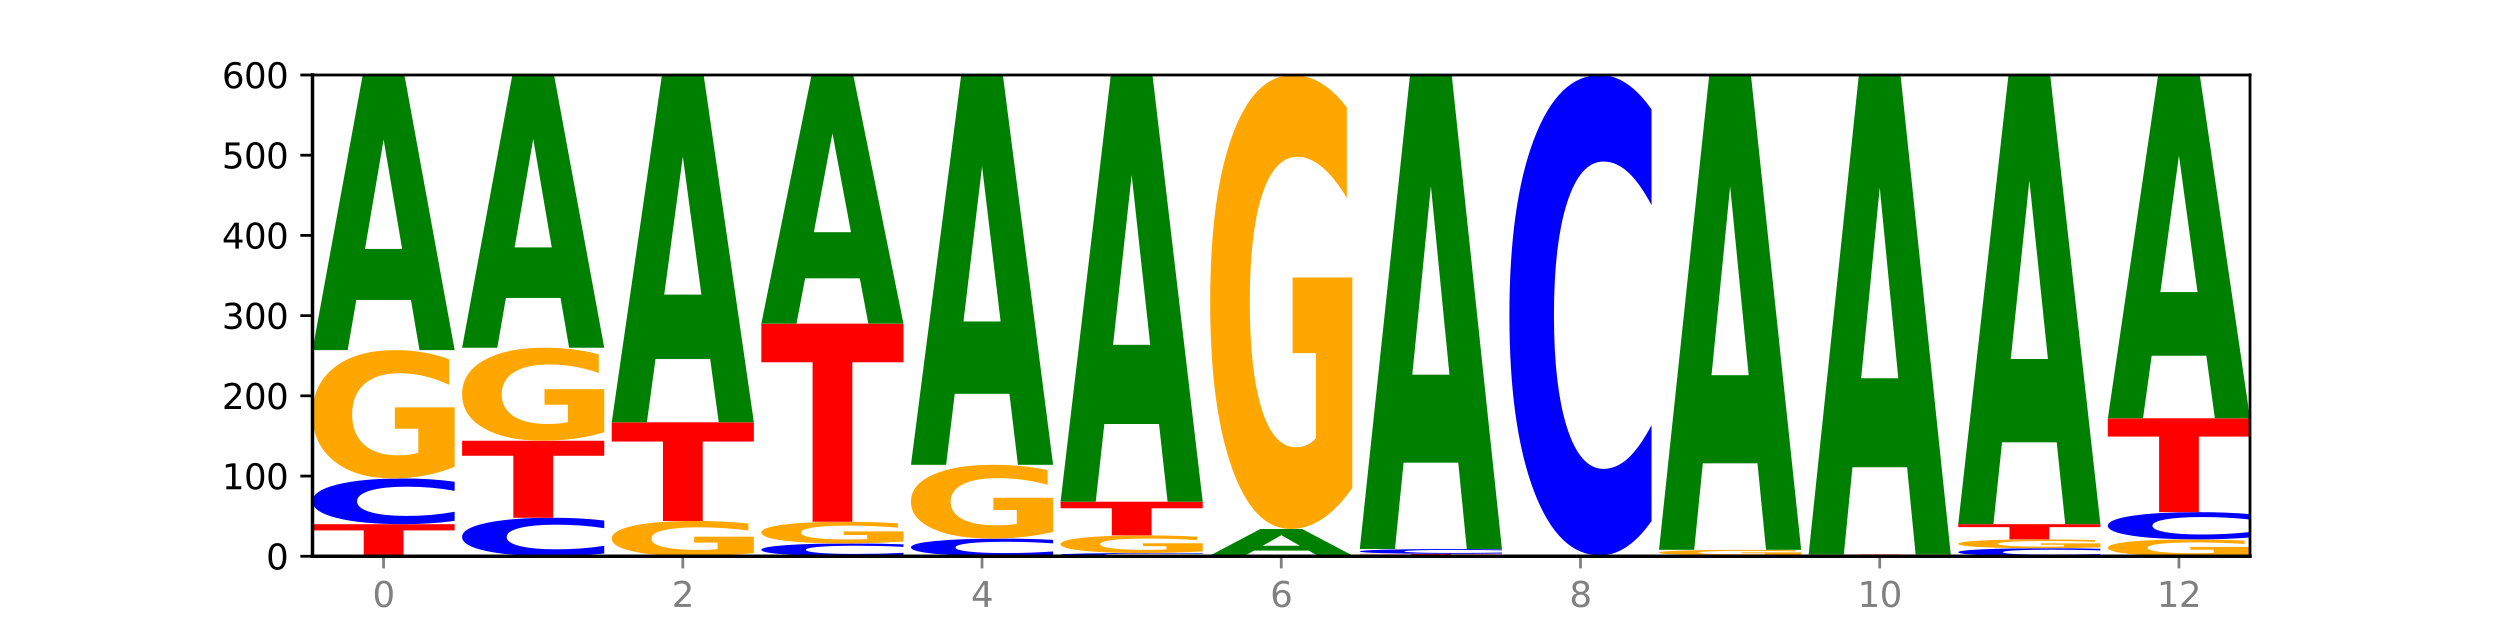
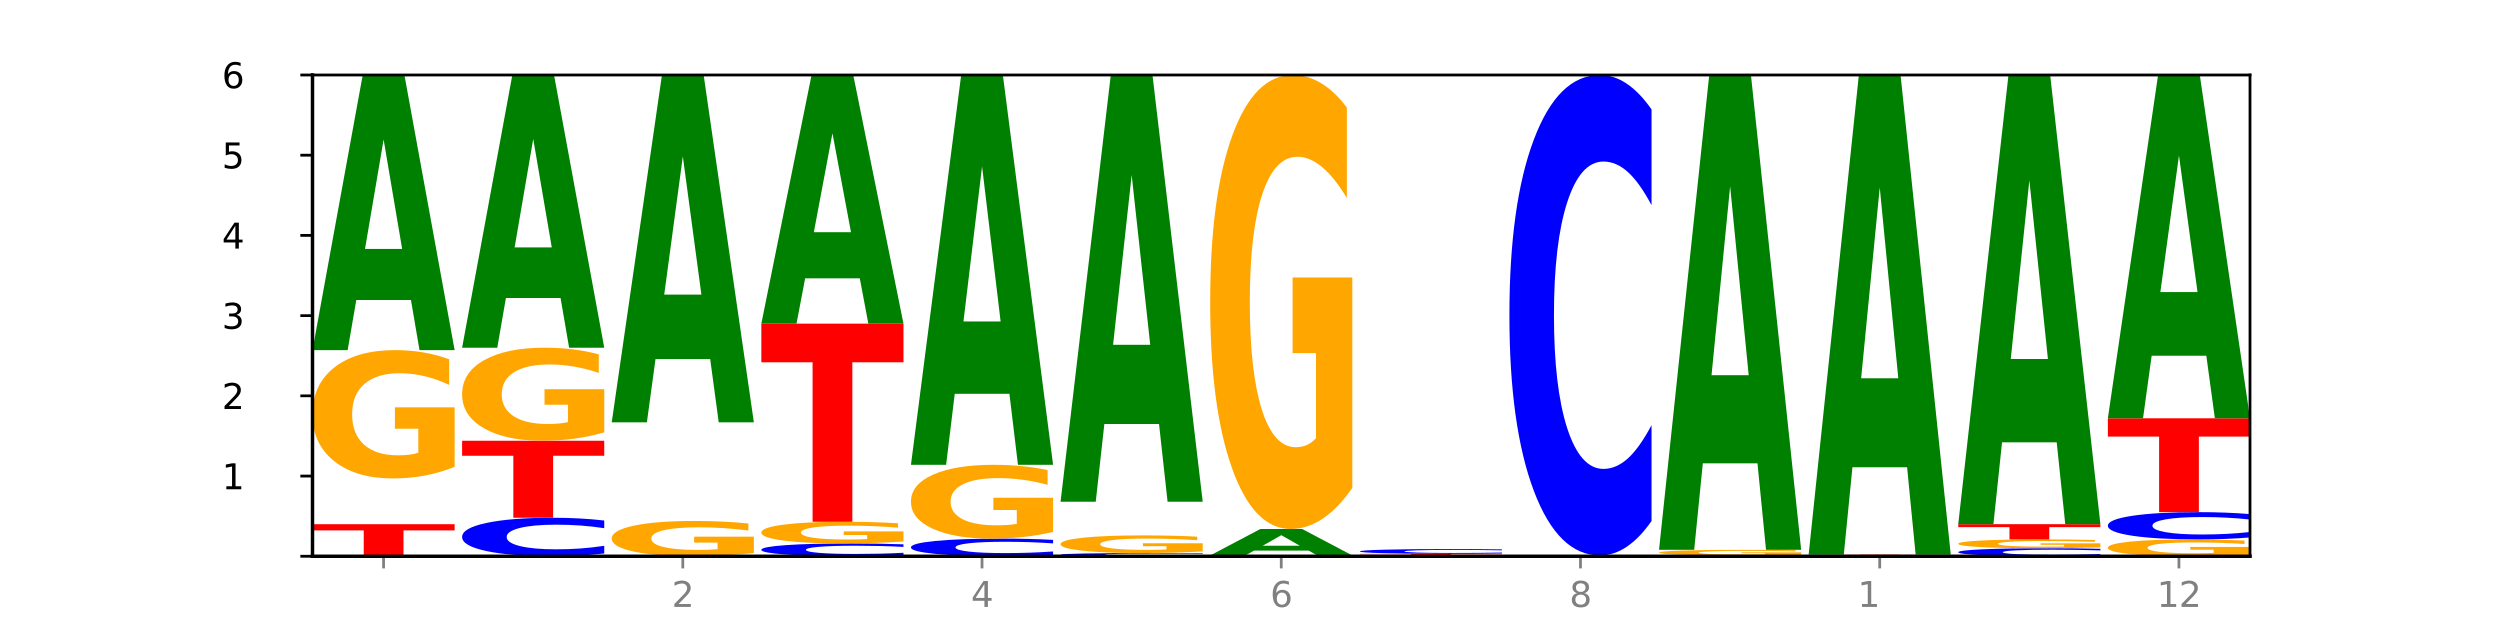
<svg xmlns="http://www.w3.org/2000/svg" xmlns:xlink="http://www.w3.org/1999/xlink" width="720pt" height="180pt" viewBox="0 0 720 180" version="1.1">
  <defs>
    <style type="text/css">*{stroke-linejoin: round; stroke-linecap: butt}</style>
  </defs>
  <g id="figure_1">
    <g id="patch_1">
      <path d="M 0 180  L 720 180  L 720 0  L 0 0  z " style="fill: #ffffff" />
    </g>
    <g id="axes_1">
      <g id="patch_2">
        <path d="M 90 160.2  L 648 160.2  L 648 21.6  L 90 21.6  z " style="fill: #ffffff" />
      </g>
      <g id="line2d_1">
        <path d="M 90 160.2  L 648 160.2  " clip-path="url(#p2d1b329192)" style="fill: none; stroke: #000000; stroke-width: 0.5; stroke-linecap: square" />
      </g>
      <g id="patch_3">
        <path d="M 90 150.96  L 130.934 150.96  L 130.934 152.762  L 116.208 152.762  L 116.208 160.2  L 104.755 160.2  L 104.755 152.762  L 90 152.762  L 90 150.96  z " clip-path="url(#p2d1b329192)" style="fill: #ff0000" />
      </g>
      <g id="patch_4">
-         <path d="M 130.934 150.016  Q 127.51 150.484 123.808 150.721  Q 120.105 150.96 116.073 150.96  Q 104.047 150.96 97.024 149.187  Q 90 147.413 90 144.381  Q 90 141.337 97.024 139.566  Q 104.047 137.793 116.073 137.793  Q 120.105 137.793 123.808 138.032  Q 127.51 138.269 130.934 138.737  L 130.934 141.361  Q 127.479 140.741 124.127 140.453  Q 120.776 140.165 117.073 140.165  Q 110.431 140.165 106.625 141.288  Q 102.83 142.409 102.83 144.381  Q 102.83 146.344 106.625 147.468  Q 110.431 148.588 117.073 148.588  Q 120.776 148.588 124.127 148.3  Q 127.479 148.009 130.934 147.389  L 130.934 150.016  z " clip-path="url(#p2d1b329192)" style="fill: #0000ff" />
-       </g>
+         </g>
      <g id="patch_5">
        <path d="M 130.934 134.449  Q 126.806 136.121 122.366 136.961  Q 117.926 137.793 113.192 137.793  Q 102.495 137.793 96.247 132.815  Q 90 127.837 90 119.324  Q 90 110.712 96.358 105.773  Q 102.724 100.833 113.797 100.833  Q 118.063 100.833 121.971 101.505  Q 125.889 102.169 129.356 103.482  L 129.356 110.85  Q 125.779 109.163 122.237 108.33  Q 118.696 107.491 115.137 107.491  Q 108.55 107.491 104.981 110.56  Q 101.412 113.621 101.412 119.324  Q 101.412 124.974 104.853 128.059  Q 108.293 131.135 114.623 131.135  Q 116.348 131.135 117.825 130.96  Q 119.302 130.777 120.476 130.395  L 120.476 123.478  L 113.733 123.478  L 113.733 117.317  L 130.934 117.317  L 130.934 134.449  z " clip-path="url(#p2d1b329192)" style="fill: #ffa600" />
      </g>
      <g id="patch_6">
        <path d="M 118.355 86.399  L 102.613 86.399  L 100.127 100.833  L 90 100.833  L 104.462 21.6  L 116.472 21.6  L 130.934 100.833  L 120.816 100.833  L 118.355 86.399  z M 105.123 71.694  L 115.819 71.694  L 110.48 40.177  L 105.123 71.694  z " clip-path="url(#p2d1b329192)" style="fill: #008000" />
      </g>
      <g id="patch_7">
        <path d="M 174.023 159.405  Q 170.599 159.799 166.897 159.998  Q 163.194 160.2 159.161 160.2  Q 147.136 160.2 140.112 158.707  Q 133.089 157.213 133.089 154.659  Q 133.089 152.096 140.112 150.605  Q 147.136 149.112 159.161 149.112  Q 163.194 149.112 166.897 149.314  Q 170.599 149.513 174.023 149.907  L 174.023 152.117  Q 170.568 151.595 167.216 151.352  Q 163.864 151.109 160.162 151.109  Q 153.52 151.109 149.714 152.055  Q 145.919 152.999 145.919 154.659  Q 145.919 156.313 149.714 157.259  Q 153.52 158.203 160.162 158.203  Q 163.864 158.203 167.216 157.96  Q 170.568 157.715 174.023 157.193  L 174.023 159.405  z " clip-path="url(#p2d1b329192)" style="fill: #0000ff" />
      </g>
      <g id="patch_8">
        <path d="M 133.089 126.936  L 174.023 126.936  L 174.023 131.261  L 159.296 131.261  L 159.296 149.112  L 147.844 149.112  L 147.844 131.261  L 133.089 131.261  L 133.089 126.936  z " clip-path="url(#p2d1b329192)" style="fill: #ff0000" />
      </g>
      <g id="patch_9">
        <path d="M 174.023 124.512  Q 169.895 125.724 165.455 126.333  Q 161.014 126.936 156.281 126.936  Q 145.584 126.936 139.336 123.327  Q 133.089 119.718 133.089 113.546  Q 133.089 107.303 139.446 103.721  Q 145.813 100.14 156.886 100.14  Q 161.152 100.14 165.06 100.627  Q 168.977 101.109 172.445 102.061  L 172.445 107.402  Q 168.867 106.179 165.326 105.576  Q 161.785 104.967 158.226 104.967  Q 151.639 104.967 148.07 107.192  Q 144.501 109.411 144.501 113.546  Q 144.501 117.642 147.941 119.879  Q 151.382 122.109 157.712 122.109  Q 159.437 122.109 160.914 121.982  Q 162.391 121.849 163.565 121.572  L 163.565 116.557  L 156.822 116.557  L 156.822 112.091  L 174.023 112.091  L 174.023 124.512  z " clip-path="url(#p2d1b329192)" style="fill: #ffa600" />
      </g>
      <g id="patch_10">
        <path d="M 161.444 85.832  L 145.701 85.832  L 143.216 100.14  L 133.089 100.14  L 147.551 21.6  L 159.561 21.6  L 174.023 100.14  L 163.905 100.14  L 161.444 85.832  z M 148.212 71.256  L 158.908 71.256  L 153.569 40.015  L 148.212 71.256  z " clip-path="url(#p2d1b329192)" style="fill: #008000" />
      </g>
      <g id="patch_11">
        <path d="M 217.112 159.28  Q 212.984 159.74 208.543 159.971  Q 204.103 160.2 199.369 160.2  Q 188.673 160.2 182.425 158.831  Q 176.178 157.462 176.178 155.121  Q 176.178 152.753 182.535 151.394  Q 188.902 150.036 199.975 150.036  Q 204.241 150.036 208.149 150.221  Q 212.066 150.403 215.534 150.765  L 215.534 152.791  Q 211.956 152.327 208.415 152.098  Q 204.874 151.867 201.314 151.867  Q 194.727 151.867 191.159 152.711  Q 187.59 153.553 187.59 155.121  Q 187.59 156.675 191.03 157.523  Q 194.471 158.369 200.801 158.369  Q 202.525 158.369 204.002 158.321  Q 205.479 158.27 206.654 158.166  L 206.654 156.263  L 199.911 156.263  L 199.911 154.569  L 217.112 154.569  L 217.112 159.28  z " clip-path="url(#p2d1b329192)" style="fill: #ffa600" />
      </g>
      <g id="patch_12">
-         <path d="M 176.178 121.623  L 217.112 121.623  L 217.112 127.164  L 202.385 127.164  L 202.385 150.036  L 190.933 150.036  L 190.933 127.164  L 176.178 127.164  L 176.178 121.623  z " clip-path="url(#p2d1b329192)" style="fill: #ff0000" />
-       </g>
+         </g>
      <g id="patch_13">
        <path d="M 204.533 103.402  L 188.79 103.402  L 186.304 121.623  L 176.178 121.623  L 190.64 21.6  L 202.65 21.6  L 217.112 121.623  L 206.993 121.623  L 204.533 103.402  z M 191.301 84.838  L 201.997 84.838  L 196.657 45.052  L 191.301 84.838  z " clip-path="url(#p2d1b329192)" style="fill: #008000" />
      </g>
      <g id="patch_14">
        <path d="M 260.201 159.935  Q 256.777 160.066 253.074 160.133  Q 249.372 160.2 245.339 160.2  Q 233.313 160.2 226.29 159.702  Q 219.266 159.204 219.266 158.353  Q 219.266 157.499 226.29 157.002  Q 233.313 156.504 245.339 156.504  Q 249.372 156.504 253.074 156.571  Q 256.777 156.638 260.201 156.769  L 260.201 157.506  Q 256.746 157.332 253.394 157.251  Q 250.042 157.17 246.339 157.17  Q 239.697 157.17 235.892 157.485  Q 232.096 157.8 232.096 158.353  Q 232.096 158.904 235.892 159.22  Q 239.697 159.534 246.339 159.534  Q 250.042 159.534 253.394 159.453  Q 256.746 159.372 260.201 159.198  L 260.201 159.935  z " clip-path="url(#p2d1b329192)" style="fill: #0000ff" />
      </g>
      <g id="patch_15">
        <path d="M 260.201 155.94  Q 256.072 156.222 251.632 156.364  Q 247.192 156.504 242.458 156.504  Q 231.761 156.504 225.514 155.664  Q 219.266 154.824 219.266 153.387  Q 219.266 151.934 225.624 151.101  Q 231.991 150.267 243.064 150.267  Q 247.33 150.267 251.238 150.38  Q 255.155 150.492 258.623 150.714  L 258.623 151.957  Q 255.045 151.673 251.504 151.532  Q 247.963 151.39 244.403 151.39  Q 237.816 151.39 234.248 151.908  Q 230.679 152.425 230.679 153.387  Q 230.679 154.341 234.119 154.861  Q 237.559 155.381 243.889 155.381  Q 245.614 155.381 247.091 155.351  Q 248.568 155.32 249.742 155.256  L 249.742 154.088  L 243 154.088  L 243 153.049  L 260.201 153.049  L 260.201 155.94  z " clip-path="url(#p2d1b329192)" style="fill: #ffa600" />
      </g>
      <g id="patch_16">
        <path d="M 219.266 93.21  L 260.201 93.21  L 260.201 104.338  L 245.474 104.338  L 245.474 150.267  L 234.022 150.267  L 234.022 104.338  L 219.266 104.338  L 219.266 93.21  z " clip-path="url(#p2d1b329192)" style="fill: #ff0000" />
      </g>
      <g id="patch_17">
        <path d="M 247.622 80.165  L 231.879 80.165  L 229.393 93.21  L 219.266 93.21  L 233.729 21.6  L 245.739 21.6  L 260.201 93.21  L 250.082 93.21  L 247.622 80.165  z M 234.39 66.874  L 245.086 66.874  L 239.746 38.39  L 234.39 66.874  z " clip-path="url(#p2d1b329192)" style="fill: #008000" />
      </g>
      <g id="patch_18">
        <path d="M 303.29 159.836  Q 299.865 160.016 296.163 160.108  Q 292.46 160.2 288.428 160.2  Q 276.402 160.2 269.379 159.516  Q 262.355 158.831 262.355 157.661  Q 262.355 156.486 269.379 155.802  Q 276.402 155.118 288.428 155.118  Q 292.46 155.118 296.163 155.21  Q 299.865 155.302 303.29 155.482  L 303.29 156.495  Q 299.835 156.256 296.483 156.145  Q 293.131 156.033 289.428 156.033  Q 282.786 156.033 278.981 156.467  Q 275.185 156.899 275.185 157.661  Q 275.185 158.419 278.981 158.852  Q 282.786 159.285 289.428 159.285  Q 293.131 159.285 296.483 159.173  Q 299.835 159.061 303.29 158.822  L 303.29 159.836  z " clip-path="url(#p2d1b329192)" style="fill: #0000ff" />
      </g>
      <g id="patch_19">
        <path d="M 303.29 153.195  Q 299.161 154.157 294.721 154.639  Q 290.281 155.118 285.547 155.118  Q 274.85 155.118 268.603 152.256  Q 262.355 149.393 262.355 144.499  Q 262.355 139.547 268.713 136.706  Q 275.08 133.866 286.153 133.866  Q 290.418 133.866 294.327 134.252  Q 298.244 134.634 301.712 135.389  L 301.712 139.626  Q 298.134 138.655 294.593 138.177  Q 291.051 137.694 287.492 137.694  Q 280.905 137.694 277.336 139.459  Q 273.768 141.219 273.768 144.499  Q 273.768 147.747 277.208 149.521  Q 280.648 151.29 286.978 151.29  Q 288.703 151.29 290.18 151.189  Q 291.657 151.084 292.831 150.864  L 292.831 146.887  L 286.088 146.887  L 286.088 143.344  L 303.29 143.344  L 303.29 153.195  z " clip-path="url(#p2d1b329192)" style="fill: #ffa600" />
      </g>
      <g id="patch_20">
        <path d="M 290.71 113.415  L 274.968 113.415  L 272.482 133.866  L 262.355 133.866  L 276.817 21.6  L 288.827 21.6  L 303.29 133.866  L 293.171 133.866  L 290.71 113.415  z M 277.479 92.578  L 288.175 92.578  L 282.835 47.922  L 277.479 92.578  z " clip-path="url(#p2d1b329192)" style="fill: #008000" />
      </g>
      <g id="patch_21">
        <path d="M 346.378 160.134  Q 342.954 160.167 339.252 160.183  Q 335.549 160.2 331.517 160.2  Q 319.491 160.2 312.468 160.076  Q 305.444 159.951 305.444 159.738  Q 305.444 159.525 312.468 159.4  Q 319.491 159.276 331.517 159.276  Q 335.549 159.276 339.252 159.293  Q 342.954 159.309 346.378 159.342  L 346.378 159.526  Q 342.923 159.483 339.571 159.463  Q 336.22 159.442 332.517 159.442  Q 325.875 159.442 322.069 159.521  Q 318.274 159.6 318.274 159.738  Q 318.274 159.876 322.069 159.955  Q 325.875 160.034 332.517 160.034  Q 336.22 160.034 339.571 160.013  Q 342.923 159.993 346.378 159.949  L 346.378 160.134  z " clip-path="url(#p2d1b329192)" style="fill: #0000ff" />
      </g>
      <g id="patch_22">
        <path d="M 346.378 158.816  Q 342.25 159.046 337.81 159.162  Q 333.37 159.276 328.636 159.276  Q 317.939 159.276 311.692 158.592  Q 305.444 157.907 305.444 156.737  Q 305.444 155.552 311.802 154.873  Q 318.168 154.194 329.241 154.194  Q 333.507 154.194 337.415 154.286  Q 341.333 154.378 344.8 154.558  L 344.8 155.571  Q 341.223 155.339 337.681 155.225  Q 334.14 155.109 330.581 155.109  Q 323.994 155.109 320.425 155.531  Q 316.856 155.952 316.856 156.737  Q 316.856 157.513 320.297 157.938  Q 323.737 158.361 330.067 158.361  Q 331.792 158.361 333.269 158.336  Q 334.746 158.311 335.92 158.259  L 335.92 157.308  L 329.177 157.308  L 329.177 156.46  L 346.378 156.46  L 346.378 158.816  z " clip-path="url(#p2d1b329192)" style="fill: #ffa600" />
      </g>
      <g id="patch_23">
-         <path d="M 305.444 144.492  L 346.378 144.492  L 346.378 146.384  L 331.652 146.384  L 331.652 154.194  L 320.199 154.194  L 320.199 146.384  L 305.444 146.384  L 305.444 144.492  z " clip-path="url(#p2d1b329192)" style="fill: #ff0000" />
-       </g>
+         </g>
      <g id="patch_24">
        <path d="M 333.799 122.105  L 318.057 122.105  L 315.571 144.492  L 305.444 144.492  L 319.906 21.6  L 331.916 21.6  L 346.378 144.492  L 336.26 144.492  L 333.799 122.105  z M 320.567 99.296  L 331.263 99.296  L 325.924 50.414  L 320.567 99.296  z " clip-path="url(#p2d1b329192)" style="fill: #008000" />
      </g>
      <g id="patch_25">
        <path d="M 348.533 159.969  L 389.467 159.969  L 389.467 160.014  L 374.74 160.014  L 374.74 160.2  L 363.288 160.2  L 363.288 160.014  L 348.533 160.014  L 348.533 159.969  z " clip-path="url(#p2d1b329192)" style="fill: #ff0000" />
      </g>
      <g id="patch_26">
        <path d="M 376.888 158.58  L 361.145 158.58  L 358.66 159.969  L 348.533 159.969  L 362.995 152.346  L 375.005 152.346  L 389.467 159.969  L 379.349 159.969  L 376.888 158.58  z M 363.656 157.166  L 374.352 157.166  L 369.013 154.133  L 363.656 157.166  z " clip-path="url(#p2d1b329192)" style="fill: #008000" />
      </g>
      <g id="patch_27">
        <path d="M 389.467 140.516  Q 385.339 146.431 380.899 149.402  Q 376.458 152.346 371.725 152.346  Q 361.028 152.346 354.78 134.737  Q 348.533 117.127 348.533 87.014  Q 348.533 56.548 354.89 39.074  Q 361.257 21.6 372.33 21.6  Q 376.596 21.6 380.504 23.977  Q 384.421 26.326 387.889 30.972  L 387.889 57.035  Q 384.311 51.066 380.77 48.122  Q 377.229 45.151 373.67 45.151  Q 367.083 45.151 363.514 56.008  Q 359.945 66.838 359.945 87.014  Q 359.945 106.999 363.386 117.911  Q 366.826 128.795 373.156 128.795  Q 374.881 128.795 376.358 128.174  Q 377.835 127.526 379.009 126.175  L 379.009 101.706  L 372.266 101.706  L 372.266 79.91  L 389.467 79.91  L 389.467 140.516  z " clip-path="url(#p2d1b329192)" style="fill: #ffa600" />
      </g>
      <g id="patch_28">
        <path d="M 391.622 159.507  L 432.556 159.507  L 432.556 159.642  L 417.829 159.642  L 417.829 160.2  L 406.377 160.2  L 406.377 159.642  L 391.622 159.642  L 391.622 159.507  z " clip-path="url(#p2d1b329192)" style="fill: #ff0000" />
      </g>
      <g id="patch_29">
        <path d="M 432.556 159.408  Q 429.132 159.457 425.429 159.482  Q 421.727 159.507 417.694 159.507  Q 405.669 159.507 398.645 159.32  Q 391.622 159.134 391.622 158.814  Q 391.622 158.494 398.645 158.308  Q 405.669 158.121 417.694 158.121  Q 421.727 158.121 425.429 158.146  Q 429.132 158.171 432.556 158.22  L 432.556 158.497  Q 429.101 158.431 425.749 158.401  Q 422.397 158.371 418.695 158.371  Q 412.053 158.371 408.247 158.489  Q 404.452 158.607 404.452 158.814  Q 404.452 159.021 408.247 159.139  Q 412.053 159.257 418.695 159.257  Q 422.397 159.257 425.749 159.227  Q 429.101 159.196 432.556 159.131  L 432.556 159.408  z " clip-path="url(#p2d1b329192)" style="fill: #0000ff" />
      </g>
      <g id="patch_30">
-         <path d="M 419.977 133.251  L 404.234 133.251  L 401.749 158.121  L 391.622 158.121  L 406.084 21.6  L 418.094 21.6  L 432.556 158.121  L 422.437 158.121  L 419.977 133.251  z M 406.745 107.913  L 417.441 107.913  L 412.101 53.609  L 406.745 107.913  z " clip-path="url(#p2d1b329192)" style="fill: #008000" />
-       </g>
+         </g>
      <g id="patch_31">
        <path d="M 475.645 160.179  Q 471.516 160.19 467.076 160.195  Q 462.636 160.2 457.902 160.2  Q 447.205 160.2 440.958 160.169  Q 434.71 160.138 434.71 160.085  Q 434.71 160.031 441.068 160  Q 447.435 159.969 458.508 159.969  Q 462.774 159.969 466.682 159.973  Q 470.599 159.977 474.067 159.986  L 474.067 160.032  Q 470.489 160.021 466.948 160.016  Q 463.407 160.011 459.847 160.011  Q 453.26 160.011 449.692 160.03  Q 446.123 160.049 446.123 160.085  Q 446.123 160.12 449.563 160.139  Q 453.003 160.158 459.333 160.158  Q 461.058 160.158 462.535 160.157  Q 464.012 160.156 465.186 160.154  L 465.186 160.111  L 458.444 160.111  L 458.444 160.072  L 475.645 160.072  L 475.645 160.179  z " clip-path="url(#p2d1b329192)" style="fill: #ffa600" />
      </g>
      <g id="patch_32">
        <path d="M 475.645 150.051  Q 472.221 154.967 468.518 157.454  Q 464.816 159.969 460.783 159.969  Q 448.757 159.969 441.734 141.333  Q 434.71 122.697 434.71 90.827  Q 434.71 58.843 441.734 40.236  Q 448.757 21.6 460.783 21.6  Q 464.816 21.6 468.518 24.115  Q 472.221 26.602 475.645 31.518  L 475.645 59.101  Q 472.19 52.584 468.838 49.554  Q 465.486 46.524 461.783 46.524  Q 455.142 46.524 451.336 58.329  Q 447.54 70.105 447.54 90.827  Q 447.54 111.464 451.336 123.269  Q 455.142 135.045 461.783 135.045  Q 465.486 135.045 468.838 132.015  Q 472.19 128.957 475.645 122.44  L 475.645 150.051  z " clip-path="url(#p2d1b329192)" style="fill: #0000ff" />
      </g>
      <g id="patch_33">
        <path d="M 518.734 160.183  Q 515.31 160.192 511.607 160.196  Q 507.904 160.2 503.872 160.2  Q 491.846 160.2 484.823 160.169  Q 477.799 160.138 477.799 160.085  Q 477.799 160.031 484.823 160  Q 491.846 159.969 503.872 159.969  Q 507.904 159.969 511.607 159.973  Q 515.31 159.977 518.734 159.986  L 518.734 160.032  Q 515.279 160.021 511.927 160.016  Q 508.575 160.011 504.872 160.011  Q 498.23 160.011 494.425 160.03  Q 490.629 160.05 490.629 160.085  Q 490.629 160.119 494.425 160.139  Q 498.23 160.158 504.872 160.158  Q 508.575 160.158 511.927 160.153  Q 515.279 160.148 518.734 160.137  L 518.734 160.183  z " clip-path="url(#p2d1b329192)" style="fill: #0000ff" />
      </g>
      <g id="patch_34">
        <path d="M 518.734 159.823  Q 514.605 159.896 510.165 159.933  Q 505.725 159.969 500.991 159.969  Q 490.294 159.969 484.047 159.751  Q 477.799 159.533 477.799 159.161  Q 477.799 158.784 484.157 158.568  Q 490.524 158.352 501.597 158.352  Q 505.862 158.352 509.771 158.381  Q 513.688 158.41 517.156 158.468  L 517.156 158.79  Q 513.578 158.716 510.037 158.68  Q 506.495 158.643 502.936 158.643  Q 496.349 158.643 492.78 158.778  Q 489.212 158.911 489.212 159.161  Q 489.212 159.408 492.652 159.543  Q 496.092 159.678 502.422 159.678  Q 504.147 159.678 505.624 159.67  Q 507.101 159.662 508.275 159.645  L 508.275 159.343  L 501.532 159.343  L 501.532 159.073  L 518.734 159.073  L 518.734 159.823  z " clip-path="url(#p2d1b329192)" style="fill: #ffa600" />
      </g>
      <g id="patch_35">
        <path d="M 506.154 133.44  L 490.412 133.44  L 487.926 158.352  L 477.799 158.352  L 492.261 21.6  L 504.271 21.6  L 518.734 158.352  L 508.615 158.352  L 506.154 133.44  z M 492.923 108.059  L 503.619 108.059  L 498.279 53.663  L 492.923 108.059  z " clip-path="url(#p2d1b329192)" style="fill: #008000" />
      </g>
      <g id="patch_36">
        <path d="M 561.822 160.183  Q 558.398 160.192 554.696 160.196  Q 550.993 160.2 546.961 160.2  Q 534.935 160.2 527.912 160.169  Q 520.888 160.138 520.888 160.085  Q 520.888 160.031 527.912 160  Q 534.935 159.969 546.961 159.969  Q 550.993 159.969 554.696 159.973  Q 558.398 159.977 561.822 159.986  L 561.822 160.032  Q 558.367 160.021 555.015 160.016  Q 551.664 160.011 547.961 160.011  Q 541.319 160.011 537.513 160.03  Q 533.718 160.05 533.718 160.085  Q 533.718 160.119 537.513 160.139  Q 541.319 160.158 547.961 160.158  Q 551.664 160.158 555.015 160.153  Q 558.367 160.148 561.822 160.137  L 561.822 160.183  z " clip-path="url(#p2d1b329192)" style="fill: #0000ff" />
      </g>
      <g id="patch_37">
        <path d="M 520.888 159.738  L 561.822 159.738  L 561.822 159.783  L 547.096 159.783  L 547.096 159.969  L 535.643 159.969  L 535.643 159.783  L 520.888 159.783  L 520.888 159.738  z " clip-path="url(#p2d1b329192)" style="fill: #ff0000" />
      </g>
      <g id="patch_38">
        <path d="M 549.243 134.574  L 533.501 134.574  L 531.015 159.738  L 520.888 159.738  L 535.35 21.6  L 547.36 21.6  L 561.822 159.738  L 551.704 159.738  L 549.243 134.574  z M 536.011 108.935  L 546.707 108.935  L 541.368 53.988  L 536.011 108.935  z " clip-path="url(#p2d1b329192)" style="fill: #008000" />
      </g>
      <g id="patch_39">
        <path d="M 604.911 160.034  Q 601.487 160.116 597.785 160.158  Q 594.082 160.2 590.049 160.2  Q 578.024 160.2 571 159.889  Q 563.977 159.578 563.977 159.046  Q 563.977 158.512 571 158.201  Q 578.024 157.89 590.049 157.89  Q 594.082 157.89 597.785 157.932  Q 601.487 157.974 604.911 158.056  L 604.911 158.516  Q 601.456 158.407 598.104 158.357  Q 594.752 158.306 591.05 158.306  Q 584.408 158.306 580.602 158.503  Q 576.807 158.7 576.807 159.046  Q 576.807 159.39 580.602 159.587  Q 584.408 159.784 591.05 159.784  Q 594.752 159.784 598.104 159.733  Q 601.456 159.682 604.911 159.573  L 604.911 160.034  z " clip-path="url(#p2d1b329192)" style="fill: #0000ff" />
      </g>
      <g id="patch_40">
        <path d="M 604.911 157.66  Q 600.783 157.775 596.343 157.833  Q 591.902 157.89 587.169 157.89  Q 576.472 157.89 570.224 157.548  Q 563.977 157.206 563.977 156.62  Q 563.977 156.028 570.334 155.689  Q 576.701 155.349 587.774 155.349  Q 592.04 155.349 595.948 155.395  Q 599.865 155.441 603.333 155.531  L 603.333 156.038  Q 599.755 155.922 596.214 155.864  Q 592.673 155.807 589.114 155.807  Q 582.527 155.807 578.958 156.018  Q 575.389 156.228 575.389 156.62  Q 575.389 157.009 578.83 157.221  Q 582.27 157.432 588.6 157.432  Q 590.325 157.432 591.802 157.42  Q 593.279 157.408 594.453 157.381  L 594.453 156.906  L 587.71 156.906  L 587.71 156.482  L 604.911 156.482  L 604.911 157.66  z " clip-path="url(#p2d1b329192)" style="fill: #ffa600" />
      </g>
      <g id="patch_41">
        <path d="M 563.977 150.96  L 604.911 150.96  L 604.911 151.816  L 590.184 151.816  L 590.184 155.349  L 578.732 155.349  L 578.732 151.816  L 563.977 151.816  L 563.977 150.96  z " clip-path="url(#p2d1b329192)" style="fill: #ff0000" />
      </g>
      <g id="patch_42">
        <path d="M 592.332 127.395  L 576.589 127.395  L 574.104 150.96  L 563.977 150.96  L 578.439 21.6  L 590.449 21.6  L 604.911 150.96  L 594.793 150.96  L 592.332 127.395  z M 579.1 103.386  L 589.796 103.386  L 584.457 51.93  L 579.1 103.386  z " clip-path="url(#p2d1b329192)" style="fill: #008000" />
      </g>
      <g id="patch_43">
        <path d="M 648 159.761  Q 643.872 159.981 639.431 160.091  Q 634.991 160.2 630.257 160.2  Q 619.561 160.2 613.313 159.547  Q 607.066 158.893 607.066 157.776  Q 607.066 156.646 613.423 155.997  Q 619.79 155.349 630.863 155.349  Q 635.129 155.349 639.037 155.437  Q 642.954 155.524 646.422 155.697  L 646.422 156.664  Q 642.844 156.442 639.303 156.333  Q 635.762 156.223 632.202 156.223  Q 625.615 156.223 622.047 156.626  Q 618.478 157.027 618.478 157.776  Q 618.478 158.518 621.918 158.922  Q 625.359 159.326 631.689 159.326  Q 633.413 159.326 634.89 159.303  Q 636.367 159.279 637.542 159.229  L 637.542 158.321  L 630.799 158.321  L 630.799 157.512  L 648 157.512  L 648 159.761  z " clip-path="url(#p2d1b329192)" style="fill: #ffa600" />
      </g>
      <g id="patch_44">
        <path d="M 648 154.786  Q 644.576 155.065 640.873 155.206  Q 637.171 155.349 633.138 155.349  Q 621.113 155.349 614.089 154.291  Q 607.066 153.233 607.066 151.424  Q 607.066 149.609 614.089 148.553  Q 621.113 147.495 633.138 147.495  Q 637.171 147.495 640.873 147.638  Q 644.576 147.779 648 148.058  L 648 149.624  Q 644.545 149.254 641.193 149.082  Q 637.841 148.91 634.139 148.91  Q 627.497 148.91 623.691 149.58  Q 619.896 150.248 619.896 151.424  Q 619.896 152.596 623.691 153.266  Q 627.497 153.934 634.139 153.934  Q 637.841 153.934 641.193 153.762  Q 644.545 153.589 648 153.219  L 648 154.786  z " clip-path="url(#p2d1b329192)" style="fill: #0000ff" />
      </g>
      <g id="patch_45">
        <path d="M 607.066 120.468  L 648 120.468  L 648 125.739  L 633.273 125.739  L 633.273 147.495  L 621.821 147.495  L 621.821 125.739  L 607.066 125.739  L 607.066 120.468  z " clip-path="url(#p2d1b329192)" style="fill: #ff0000" />
      </g>
      <g id="patch_46">
        <path d="M 635.421 102.457  L 619.678 102.457  L 617.193 120.468  L 607.066 120.468  L 621.528 21.6  L 633.538 21.6  L 648 120.468  L 637.881 120.468  L 635.421 102.457  z M 622.189 84.108  L 632.885 84.108  L 627.545 44.781  L 622.189 84.108  z " clip-path="url(#p2d1b329192)" style="fill: #008000" />
      </g>
      <g id="matplotlib.axis_1">
        <g id="xtick_1">
          <g id="line2d_2">
            <defs>
              <path id="mf57ef109ae" d="M 0 0  L 0 3.5  " style="stroke: #808080; stroke-width: 0.8" />
            </defs>
            <g>
              <use xlink:href="#mf57ef109ae" x="110.467" y="160.2" style="fill: #808080; stroke: #808080; stroke-width: 0.8" />
            </g>
          </g>
          <g id="text_1">
            <g style="fill: #808080" transform="translate(107.286 174.798) scale(0.1 -0.1)">
              <defs>
-                 <path id="DejaVuSans-30" d="M 2034 4250  Q 1547 4250 1301 3770  Q 1056 3291 1056 2328  Q 1056 1369 1301 889  Q 1547 409 2034 409  Q 2525 409 2770 889  Q 3016 1369 3016 2328  Q 3016 3291 2770 3770  Q 2525 4250 2034 4250  z M 2034 4750  Q 2819 4750 3233 4129  Q 3647 3509 3647 2328  Q 3647 1150 3233 529  Q 2819 -91 2034 -91  Q 1250 -91 836 529  Q 422 1150 422 2328  Q 422 3509 836 4129  Q 1250 4750 2034 4750  z " transform="scale(0.016)" />
-               </defs>
+                 </defs>
              <use xlink:href="#DejaVuSans-30" />
            </g>
          </g>
        </g>
        <g id="xtick_2">
          <g id="line2d_3">
            <g>
              <use xlink:href="#mf57ef109ae" x="196.645" y="160.2" style="fill: #808080; stroke: #808080; stroke-width: 0.8" />
            </g>
          </g>
          <g id="text_2">
            <g style="fill: #808080" transform="translate(193.464 174.798) scale(0.1 -0.1)">
              <defs>
                <path id="DejaVuSans-32" d="M 1228 531  L 3431 531  L 3431 0  L 469 0  L 469 531  Q 828 903 1448 1529  Q 2069 2156 2228 2338  Q 2531 2678 2651 2914  Q 2772 3150 2772 3378  Q 2772 3750 2511 3984  Q 2250 4219 1831 4219  Q 1534 4219 1204 4116  Q 875 4013 500 3803  L 500 4441  Q 881 4594 1212 4672  Q 1544 4750 1819 4750  Q 2544 4750 2975 4387  Q 3406 4025 3406 3419  Q 3406 3131 3298 2873  Q 3191 2616 2906 2266  Q 2828 2175 2409 1742  Q 1991 1309 1228 531  z " transform="scale(0.016)" />
              </defs>
              <use xlink:href="#DejaVuSans-32" />
            </g>
          </g>
        </g>
        <g id="xtick_3">
          <g id="line2d_4">
            <g>
              <use xlink:href="#mf57ef109ae" x="282.822" y="160.2" style="fill: #808080; stroke: #808080; stroke-width: 0.8" />
            </g>
          </g>
          <g id="text_3">
            <g style="fill: #808080" transform="translate(279.641 174.798) scale(0.1 -0.1)">
              <defs>
                <path id="DejaVuSans-34" d="M 2419 4116  L 825 1625  L 2419 1625  L 2419 4116  z M 2253 4666  L 3047 4666  L 3047 1625  L 3713 1625  L 3713 1100  L 3047 1100  L 3047 0  L 2419 0  L 2419 1100  L 313 1100  L 313 1709  L 2253 4666  z " transform="scale(0.016)" />
              </defs>
              <use xlink:href="#DejaVuSans-34" />
            </g>
          </g>
        </g>
        <g id="xtick_4">
          <g id="line2d_5">
            <g>
              <use xlink:href="#mf57ef109ae" x="369" y="160.2" style="fill: #808080; stroke: #808080; stroke-width: 0.8" />
            </g>
          </g>
          <g id="text_4">
            <g style="fill: #808080" transform="translate(365.819 174.798) scale(0.1 -0.1)">
              <defs>
                <path id="DejaVuSans-36" d="M 2113 2584  Q 1688 2584 1439 2293  Q 1191 2003 1191 1497  Q 1191 994 1439 701  Q 1688 409 2113 409  Q 2538 409 2786 701  Q 3034 994 3034 1497  Q 3034 2003 2786 2293  Q 2538 2584 2113 2584  z M 3366 4563  L 3366 3988  Q 3128 4100 2886 4159  Q 2644 4219 2406 4219  Q 1781 4219 1451 3797  Q 1122 3375 1075 2522  Q 1259 2794 1537 2939  Q 1816 3084 2150 3084  Q 2853 3084 3261 2657  Q 3669 2231 3669 1497  Q 3669 778 3244 343  Q 2819 -91 2113 -91  Q 1303 -91 875 529  Q 447 1150 447 2328  Q 447 3434 972 4092  Q 1497 4750 2381 4750  Q 2619 4750 2861 4703  Q 3103 4656 3366 4563  z " transform="scale(0.016)" />
              </defs>
              <use xlink:href="#DejaVuSans-36" />
            </g>
          </g>
        </g>
        <g id="xtick_5">
          <g id="line2d_6">
            <g>
              <use xlink:href="#mf57ef109ae" x="455.178" y="160.2" style="fill: #808080; stroke: #808080; stroke-width: 0.8" />
            </g>
          </g>
          <g id="text_5">
            <g style="fill: #808080" transform="translate(451.996 174.798) scale(0.1 -0.1)">
              <defs>
                <path id="DejaVuSans-38" d="M 2034 2216  Q 1584 2216 1326 1975  Q 1069 1734 1069 1313  Q 1069 891 1326 650  Q 1584 409 2034 409  Q 2484 409 2743 651  Q 3003 894 3003 1313  Q 3003 1734 2745 1975  Q 2488 2216 2034 2216  z M 1403 2484  Q 997 2584 770 2862  Q 544 3141 544 3541  Q 544 4100 942 4425  Q 1341 4750 2034 4750  Q 2731 4750 3128 4425  Q 3525 4100 3525 3541  Q 3525 3141 3298 2862  Q 3072 2584 2669 2484  Q 3125 2378 3379 2068  Q 3634 1759 3634 1313  Q 3634 634 3220 271  Q 2806 -91 2034 -91  Q 1263 -91 848 271  Q 434 634 434 1313  Q 434 1759 690 2068  Q 947 2378 1403 2484  z M 1172 3481  Q 1172 3119 1398 2916  Q 1625 2713 2034 2713  Q 2441 2713 2670 2916  Q 2900 3119 2900 3481  Q 2900 3844 2670 4047  Q 2441 4250 2034 4250  Q 1625 4250 1398 4047  Q 1172 3844 1172 3481  z " transform="scale(0.016)" />
              </defs>
              <use xlink:href="#DejaVuSans-38" />
            </g>
          </g>
        </g>
        <g id="xtick_6">
          <g id="line2d_7">
            <g>
              <use xlink:href="#mf57ef109ae" x="541.355" y="160.2" style="fill: #808080; stroke: #808080; stroke-width: 0.8" />
            </g>
          </g>
          <g id="text_6">
            <g style="fill: #808080" transform="translate(534.993 174.798) scale(0.1 -0.1)">
              <defs>
                <path id="DejaVuSans-31" d="M 794 531  L 1825 531  L 1825 4091  L 703 3866  L 703 4441  L 1819 4666  L 2450 4666  L 2450 531  L 3481 531  L 3481 0  L 794 0  L 794 531  z " transform="scale(0.016)" />
              </defs>
              <use xlink:href="#DejaVuSans-31" />
              <use xlink:href="#DejaVuSans-30" x="63.623" />
            </g>
          </g>
        </g>
        <g id="xtick_7">
          <g id="line2d_8">
            <g>
              <use xlink:href="#mf57ef109ae" x="627.533" y="160.2" style="fill: #808080; stroke: #808080; stroke-width: 0.8" />
            </g>
          </g>
          <g id="text_7">
            <g style="fill: #808080" transform="translate(621.17 174.798) scale(0.1 -0.1)">
              <use xlink:href="#DejaVuSans-31" />
              <use xlink:href="#DejaVuSans-32" x="63.623" />
            </g>
          </g>
        </g>
      </g>
      <g id="matplotlib.axis_2">
        <g id="ytick_1">
          <g id="line2d_9">
            <defs>
              <path id="m04e5fee2a3" d="M 0 0  L -3.5 0  " style="stroke: #000000; stroke-width: 0.8" />
            </defs>
            <g>
              <use xlink:href="#m04e5fee2a3" x="90" y="160.2" style="stroke: #000000; stroke-width: 0.8" />
            </g>
          </g>
          <g id="text_8">
            <g transform="translate(76.638 163.999) scale(0.1 -0.1)">
              <use xlink:href="#DejaVuSans-30" />
            </g>
          </g>
        </g>
        <g id="ytick_2">
          <g id="line2d_10">
            <g>
              <use xlink:href="#m04e5fee2a3" x="90" y="137.1" style="stroke: #000000; stroke-width: 0.8" />
            </g>
          </g>
          <g id="text_9">
            <g transform="translate(63.913 140.899) scale(0.1 -0.1)">
              <use xlink:href="#DejaVuSans-31" />
              <use xlink:href="#DejaVuSans-30" x="63.623" />
              <use xlink:href="#DejaVuSans-30" x="127.246" />
            </g>
          </g>
        </g>
        <g id="ytick_3">
          <g id="line2d_11">
            <g>
              <use xlink:href="#m04e5fee2a3" x="90" y="114" style="stroke: #000000; stroke-width: 0.8" />
            </g>
          </g>
          <g id="text_10">
            <g transform="translate(63.913 117.799) scale(0.1 -0.1)">
              <use xlink:href="#DejaVuSans-32" />
              <use xlink:href="#DejaVuSans-30" x="63.623" />
              <use xlink:href="#DejaVuSans-30" x="127.246" />
            </g>
          </g>
        </g>
        <g id="ytick_4">
          <g id="line2d_12">
            <g>
              <use xlink:href="#m04e5fee2a3" x="90" y="90.9" style="stroke: #000000; stroke-width: 0.8" />
            </g>
          </g>
          <g id="text_11">
            <g transform="translate(63.913 94.699) scale(0.1 -0.1)">
              <defs>
                <path id="DejaVuSans-33" d="M 2597 2516  Q 3050 2419 3304 2112  Q 3559 1806 3559 1356  Q 3559 666 3084 287  Q 2609 -91 1734 -91  Q 1441 -91 1130 -33  Q 819 25 488 141  L 488 750  Q 750 597 1062 519  Q 1375 441 1716 441  Q 2309 441 2620 675  Q 2931 909 2931 1356  Q 2931 1769 2642 2001  Q 2353 2234 1838 2234  L 1294 2234  L 1294 2753  L 1863 2753  Q 2328 2753 2575 2939  Q 2822 3125 2822 3475  Q 2822 3834 2567 4026  Q 2313 4219 1838 4219  Q 1578 4219 1281 4162  Q 984 4106 628 3988  L 628 4550  Q 988 4650 1302 4700  Q 1616 4750 1894 4750  Q 2613 4750 3031 4423  Q 3450 4097 3450 3541  Q 3450 3153 3228 2886  Q 3006 2619 2597 2516  z " transform="scale(0.016)" />
              </defs>
              <use xlink:href="#DejaVuSans-33" />
              <use xlink:href="#DejaVuSans-30" x="63.623" />
              <use xlink:href="#DejaVuSans-30" x="127.246" />
            </g>
          </g>
        </g>
        <g id="ytick_5">
          <g id="line2d_13">
            <g>
              <use xlink:href="#m04e5fee2a3" x="90" y="67.8" style="stroke: #000000; stroke-width: 0.8" />
            </g>
          </g>
          <g id="text_12">
            <g transform="translate(63.913 71.599) scale(0.1 -0.1)">
              <use xlink:href="#DejaVuSans-34" />
              <use xlink:href="#DejaVuSans-30" x="63.623" />
              <use xlink:href="#DejaVuSans-30" x="127.246" />
            </g>
          </g>
        </g>
        <g id="ytick_6">
          <g id="line2d_14">
            <g>
              <use xlink:href="#m04e5fee2a3" x="90" y="44.7" style="stroke: #000000; stroke-width: 0.8" />
            </g>
          </g>
          <g id="text_13">
            <g transform="translate(63.913 48.499) scale(0.1 -0.1)">
              <defs>
                <path id="DejaVuSans-35" d="M 691 4666  L 3169 4666  L 3169 4134  L 1269 4134  L 1269 2991  Q 1406 3038 1543 3061  Q 1681 3084 1819 3084  Q 2600 3084 3056 2656  Q 3513 2228 3513 1497  Q 3513 744 3044 326  Q 2575 -91 1722 -91  Q 1428 -91 1123 -41  Q 819 9 494 109  L 494 744  Q 775 591 1075 516  Q 1375 441 1709 441  Q 2250 441 2565 725  Q 2881 1009 2881 1497  Q 2881 1984 2565 2268  Q 2250 2553 1709 2553  Q 1456 2553 1204 2497  Q 953 2441 691 2322  L 691 4666  z " transform="scale(0.016)" />
              </defs>
              <use xlink:href="#DejaVuSans-35" />
              <use xlink:href="#DejaVuSans-30" x="63.623" />
              <use xlink:href="#DejaVuSans-30" x="127.246" />
            </g>
          </g>
        </g>
        <g id="ytick_7">
          <g id="line2d_15">
            <g>
              <use xlink:href="#m04e5fee2a3" x="90" y="21.6" style="stroke: #000000; stroke-width: 0.8" />
            </g>
          </g>
          <g id="text_14">
            <g transform="translate(63.913 25.399) scale(0.1 -0.1)">
              <use xlink:href="#DejaVuSans-36" />
              <use xlink:href="#DejaVuSans-30" x="63.623" />
              <use xlink:href="#DejaVuSans-30" x="127.246" />
            </g>
          </g>
        </g>
      </g>
      <g id="patch_47">
        <path d="M 90 160.2  L 90 21.6  " style="fill: none; stroke: #000000; stroke-linejoin: miter; stroke-linecap: square" />
      </g>
      <g id="patch_48">
        <path d="M 648 160.2  L 648 21.6  " style="fill: none; stroke: #000000; stroke-width: 0.8; stroke-linejoin: miter; stroke-linecap: square" />
      </g>
      <g id="patch_49">
        <path d="M 90 160.2  L 648 160.2  " style="fill: none; stroke: #000000; stroke-linejoin: miter; stroke-linecap: square" />
      </g>
      <g id="patch_50">
        <path d="M 90 21.6  L 648 21.6  " style="fill: none; stroke: #000000; stroke-width: 0.8; stroke-linejoin: miter; stroke-linecap: square" />
      </g>
    </g>
  </g>
  <defs>
    <clipPath id="p2d1b329192">
      <rect x="90" y="21.6" width="558" height="138.6" />
    </clipPath>
  </defs>
</svg>